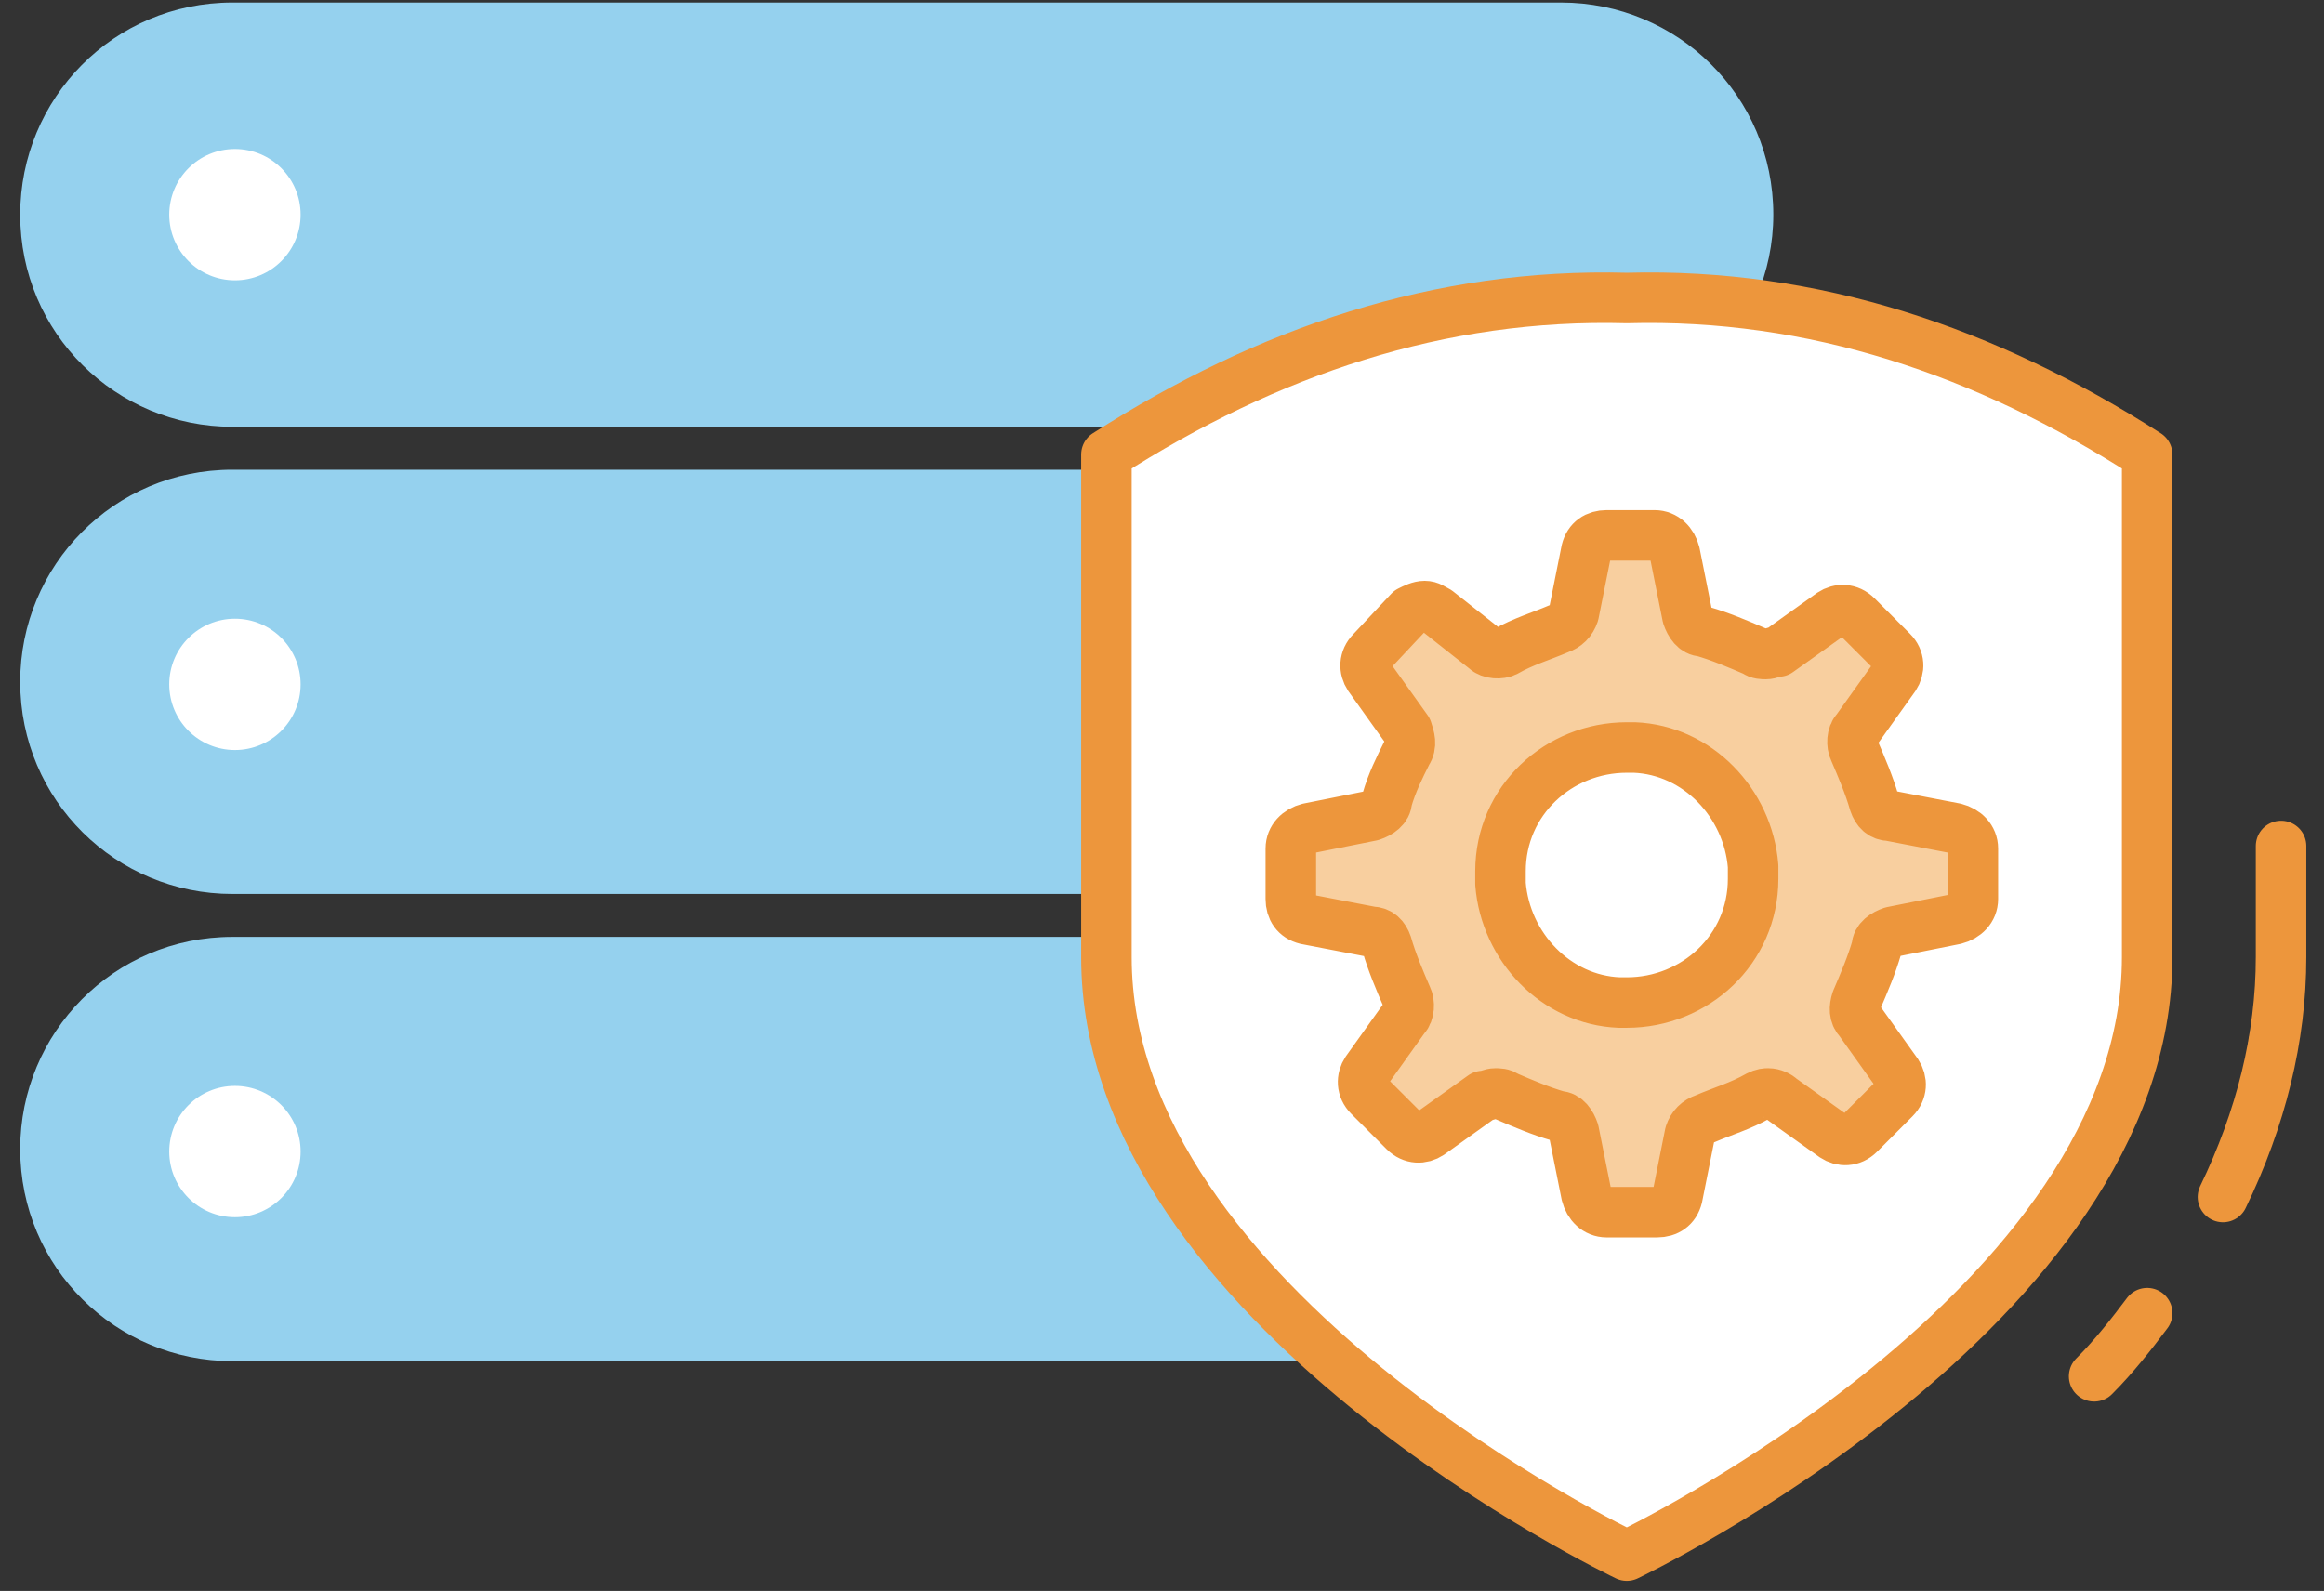
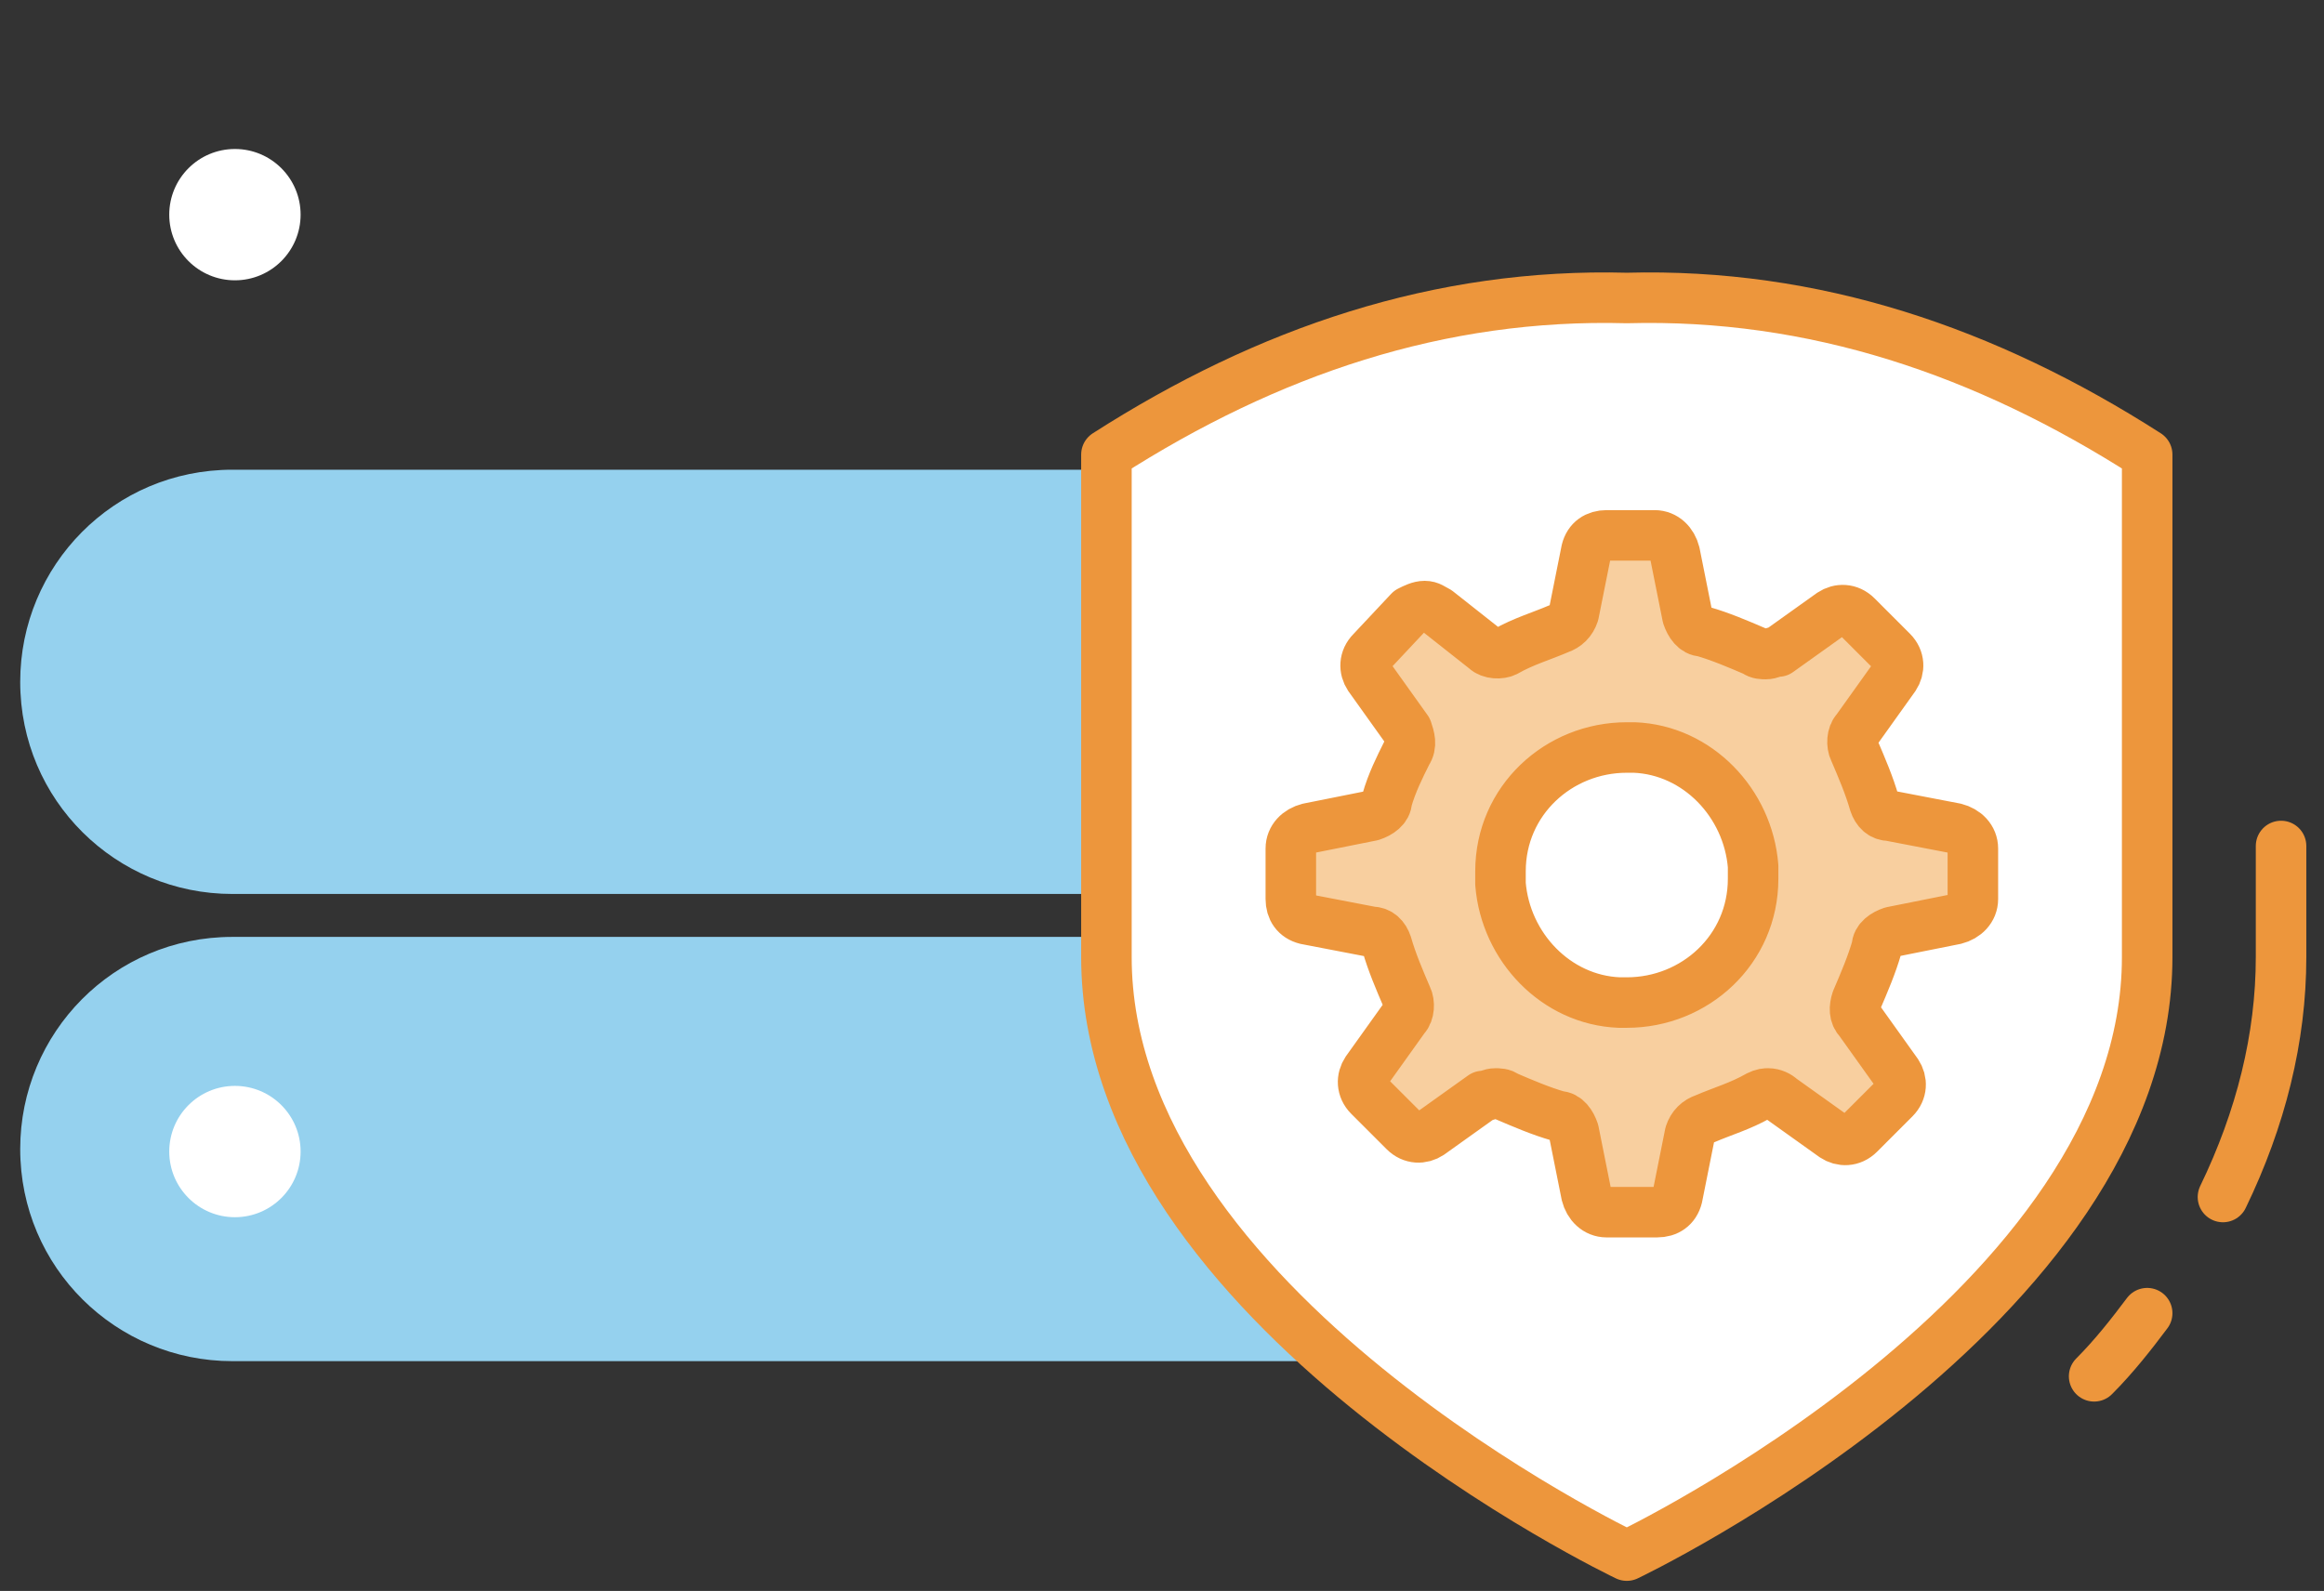
<svg xmlns="http://www.w3.org/2000/svg" width="92" height="63" viewBox="0 0 92 63" fill="none">
  <rect x="0" y="0" width="92" height="63" fill="#333333" stroke="none" />
-   <path d="M61.8 16.9H9.2C4.6 16.9 0.8 13.2 0.8 8.5C0.8 3.9 4.5 0.1 9.2 0.1H61.8C66.4 0.1 70.2 3.8 70.2 8.5C70.2 13.1 66.4 16.9 61.8 16.9Z" fill="#95D1EE" />
  <path d="M61.8 35.4H9.2C4.6 35.4 0.8 31.7 0.8 27C0.8 22.4 4.5 18.6 9.2 18.6H61.8C66.4 18.6 70.2 22.3 70.2 27C70.2 31.6 66.4 35.4 61.8 35.4Z" fill="#95D1EE" />
  <path d="M61.8 53.9H9.2C4.6 53.9 0.8 50.2 0.8 45.5C0.8 40.9 4.5 37.1 9.2 37.1H61.8C66.4 37.1 70.2 40.8 70.2 45.5C70.2 50.2 66.4 53.9 61.8 53.9Z" fill="#95D1EE" />
  <path d="M85 52C84.4 52.8 83.7 53.7 82.9 54.5Z" fill="white" />
  <path d="M85 52C84.4 52.8 83.7 53.7 82.9 54.5" stroke="#ED963C" stroke-width="2" stroke-miterlimit="10" stroke-linecap="round" stroke-linejoin="round" />
-   <path d="M90.3 33.5V37.9C90.3 41.1 89.5 44.3 88 47.4" fill="white" />
  <path d="M90.3 33.5V37.9C90.3 41.1 89.5 44.3 88 47.4" stroke="#ED963C" stroke-width="2" stroke-miterlimit="10" stroke-linecap="round" stroke-linejoin="round" />
  <path d="M64.4 11.8C71.8 11.6 78.6 13.9 85 18C85 18 85 21.4 85 37.9C85 51.8 64.4 61.6 64.4 61.6C64.4 61.6 43.8 51.8 43.8 37.9C43.8 21.4 43.8 18 43.8 18C50.2 13.9 57 11.6 64.4 11.8Z" fill="white" stroke="#ED963C" stroke-width="2" stroke-miterlimit="10" stroke-linecap="round" stroke-linejoin="round" />
  <path d="M9.3 11.1C10.736 11.1 11.9 9.936 11.9 8.5C11.9 7.064 10.736 5.9 9.3 5.9C7.864 5.9 6.7 7.064 6.7 8.5C6.7 9.936 7.864 11.1 9.3 11.1Z" fill="white" />
-   <path d="M9.3 29.7C10.736 29.7 11.9 28.536 11.9 27.1C11.9 25.664 10.736 24.5 9.3 24.5C7.864 24.5 6.7 25.664 6.7 27.1C6.7 28.536 7.864 29.7 9.3 29.7Z" fill="white" />
  <path d="M9.3 48.2C10.736 48.2 11.9 47.036 11.9 45.6C11.9 44.164 10.736 43 9.3 43C7.864 43 6.7 44.164 6.7 45.6C6.7 47.036 7.864 48.2 9.3 48.2Z" fill="white" />
  <path d="M65.5 21.2C65.9 21.2 66.2 21.5 66.3 21.9L66.8 24.4C66.9 24.7 67.1 25 67.4 25C68.1 25.2 68.8 25.5 69.5 25.8C69.6 25.9 69.8 25.9 69.9 25.9C70.1 25.9 70.2 25.8 70.4 25.8L72.5 24.3C72.8 24.1 73.2 24.1 73.5 24.4L74.9 25.8C75.2 26.1 75.2 26.5 75 26.8L73.5 28.9C73.3 29.1 73.3 29.5 73.4 29.7C73.7 30.4 74 31.1 74.2 31.8C74.3 32.1 74.5 32.3 74.8 32.3L77.4 32.8C77.8 32.9 78.1 33.2 78.1 33.6V35.6C78.1 36 77.8 36.3 77.4 36.4L74.9 36.9C74.6 37 74.3 37.2 74.3 37.5C74.1 38.2 73.8 38.9 73.5 39.6C73.4 39.9 73.4 40.2 73.6 40.4L75.1 42.5C75.3 42.8 75.3 43.2 75 43.5L73.6 44.9C73.3 45.2 72.9 45.2 72.6 45L70.5 43.5C70.4 43.4 70.2 43.3 70 43.3C69.9 43.3 69.8 43.3 69.6 43.4C68.9 43.8 68.2 44 67.5 44.3C67.2 44.4 67 44.6 66.9 44.9L66.4 47.4C66.3 47.8 66 48 65.6 48H63.6C63.2 48 62.9 47.7 62.8 47.3L62.3 44.8C62.2 44.5 62 44.2 61.7 44.2C61 44 60.3 43.7 59.6 43.4C59.5 43.3 59.3 43.3 59.2 43.3C59 43.3 58.9 43.4 58.7 43.4L56.6 44.9C56.3 45.1 55.9 45.1 55.6 44.8L54.2 43.4C53.9 43.1 53.9 42.7 54.1 42.4L55.6 40.3C55.8 40.1 55.8 39.7 55.7 39.5C55.4 38.8 55.1 38.1 54.9 37.4C54.8 37.1 54.6 36.9 54.3 36.9L51.7 36.4C51.3 36.3 51.1 36 51.1 35.6V33.6C51.1 33.2 51.4 32.9 51.8 32.8L54.3 32.3C54.6 32.2 54.9 32 54.9 31.7C55.1 31 55.4 30.4 55.7 29.8C55.9 29.5 55.8 29.2 55.7 28.9L54.2 26.8C54 26.5 54 26.1 54.3 25.8L55.8 24.2C56 24.1 56.2 24 56.4 24C56.6 24 56.7 24.1 56.9 24.2L58.8 25.7C59 25.9 59.4 25.9 59.6 25.8C60.3 25.4 61 25.2 61.7 24.9C62 24.8 62.2 24.6 62.3 24.3L62.8 21.8C62.9 21.4 63.2 21.2 63.6 21.2H65.5V21.2ZM64.4 39.7C67.1 39.7 69.4 37.6 69.4 34.8C69.4 34.6 69.4 34.5 69.4 34.3C69.2 31.8 67.2 29.7 64.7 29.6C64.6 29.6 64.5 29.6 64.4 29.6C61.7 29.6 59.4 31.7 59.4 34.5C59.4 34.7 59.4 34.8 59.4 35C59.6 37.5 61.6 39.6 64.1 39.7C64.3 39.7 64.3 39.7 64.4 39.7Z" fill="#F8CF9F" stroke="#ED963C" stroke-width="2" stroke-miterlimit="10" stroke-linecap="round" stroke-linejoin="round" />
</svg>